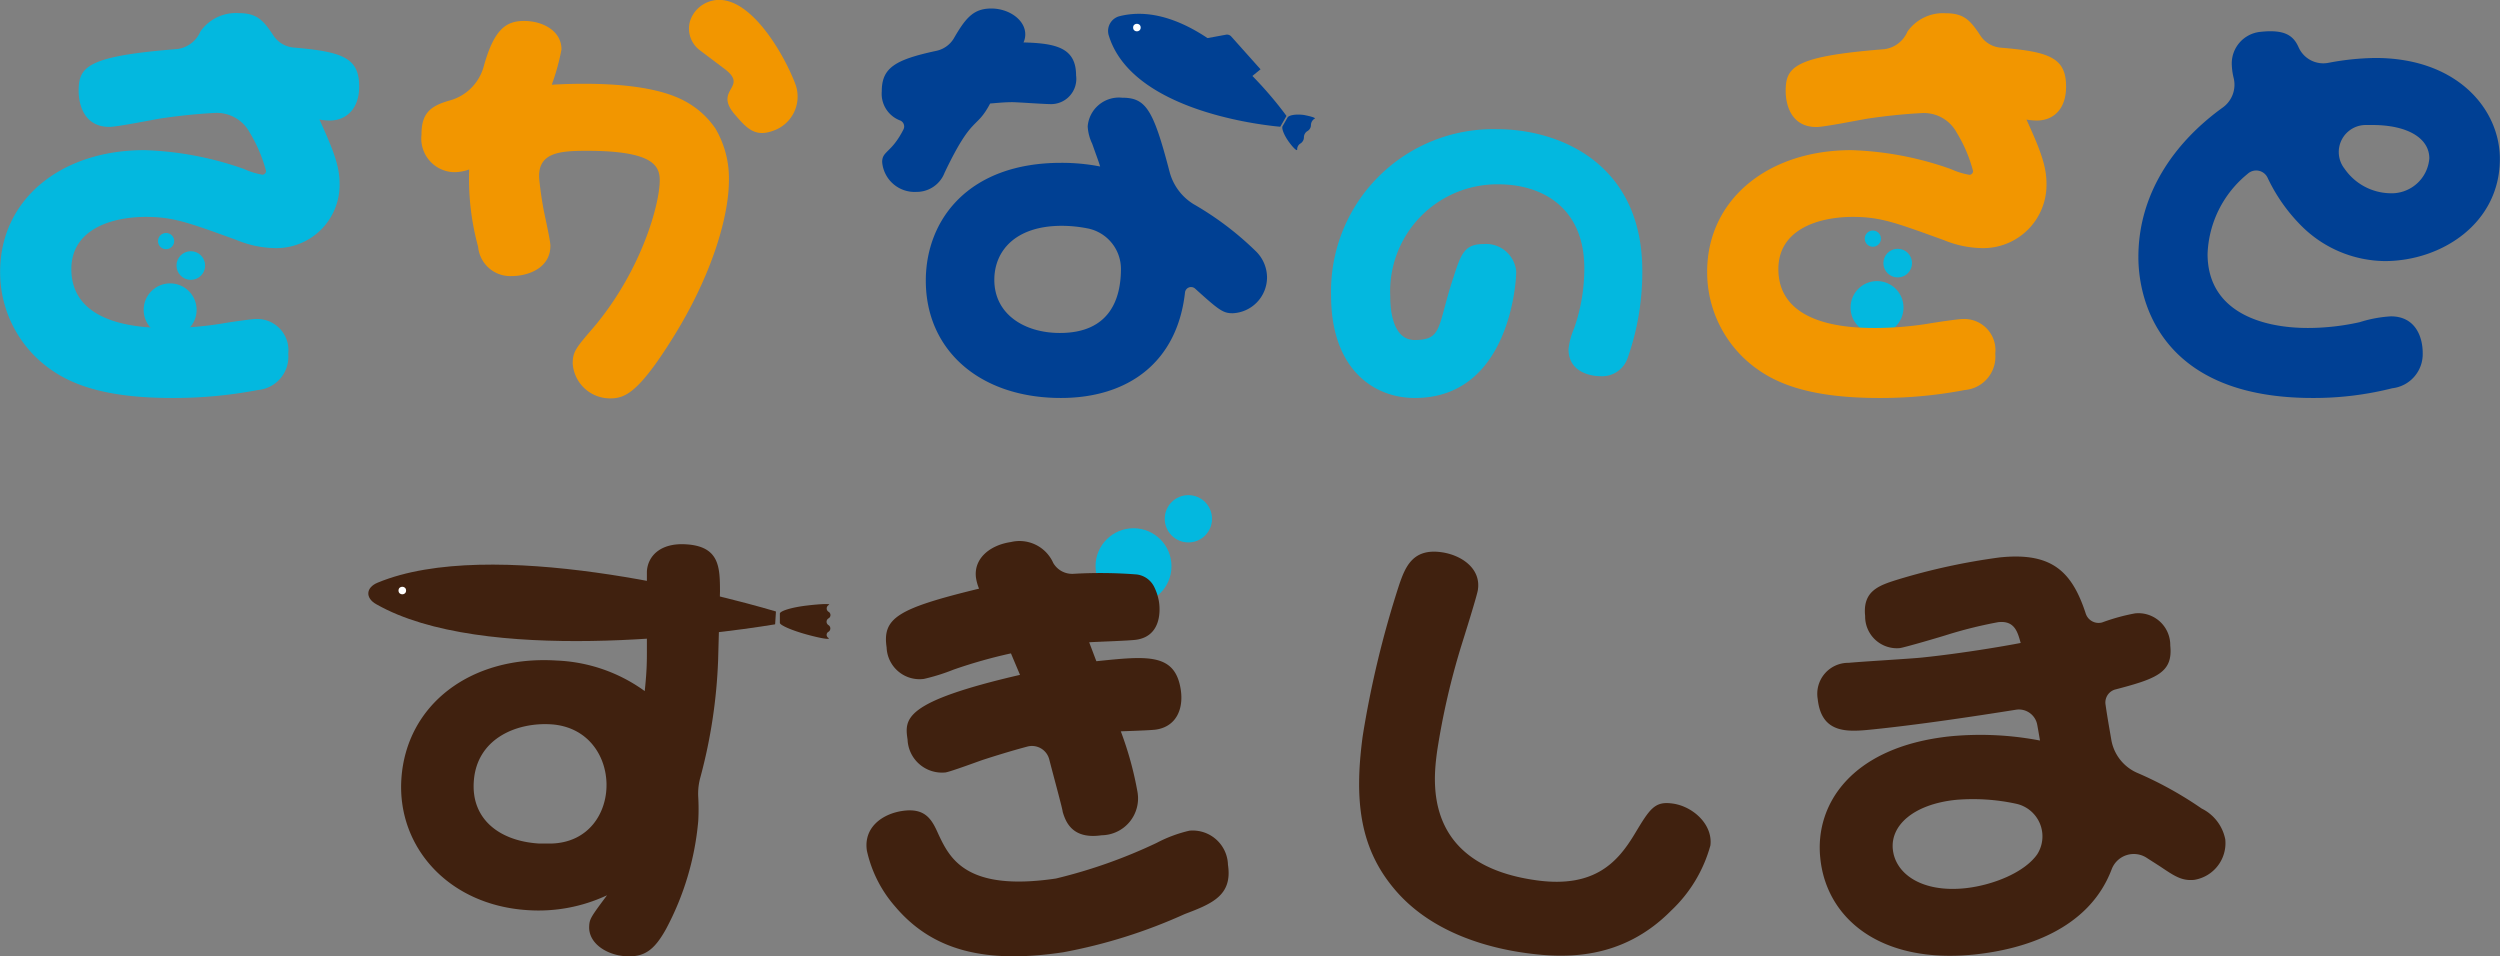
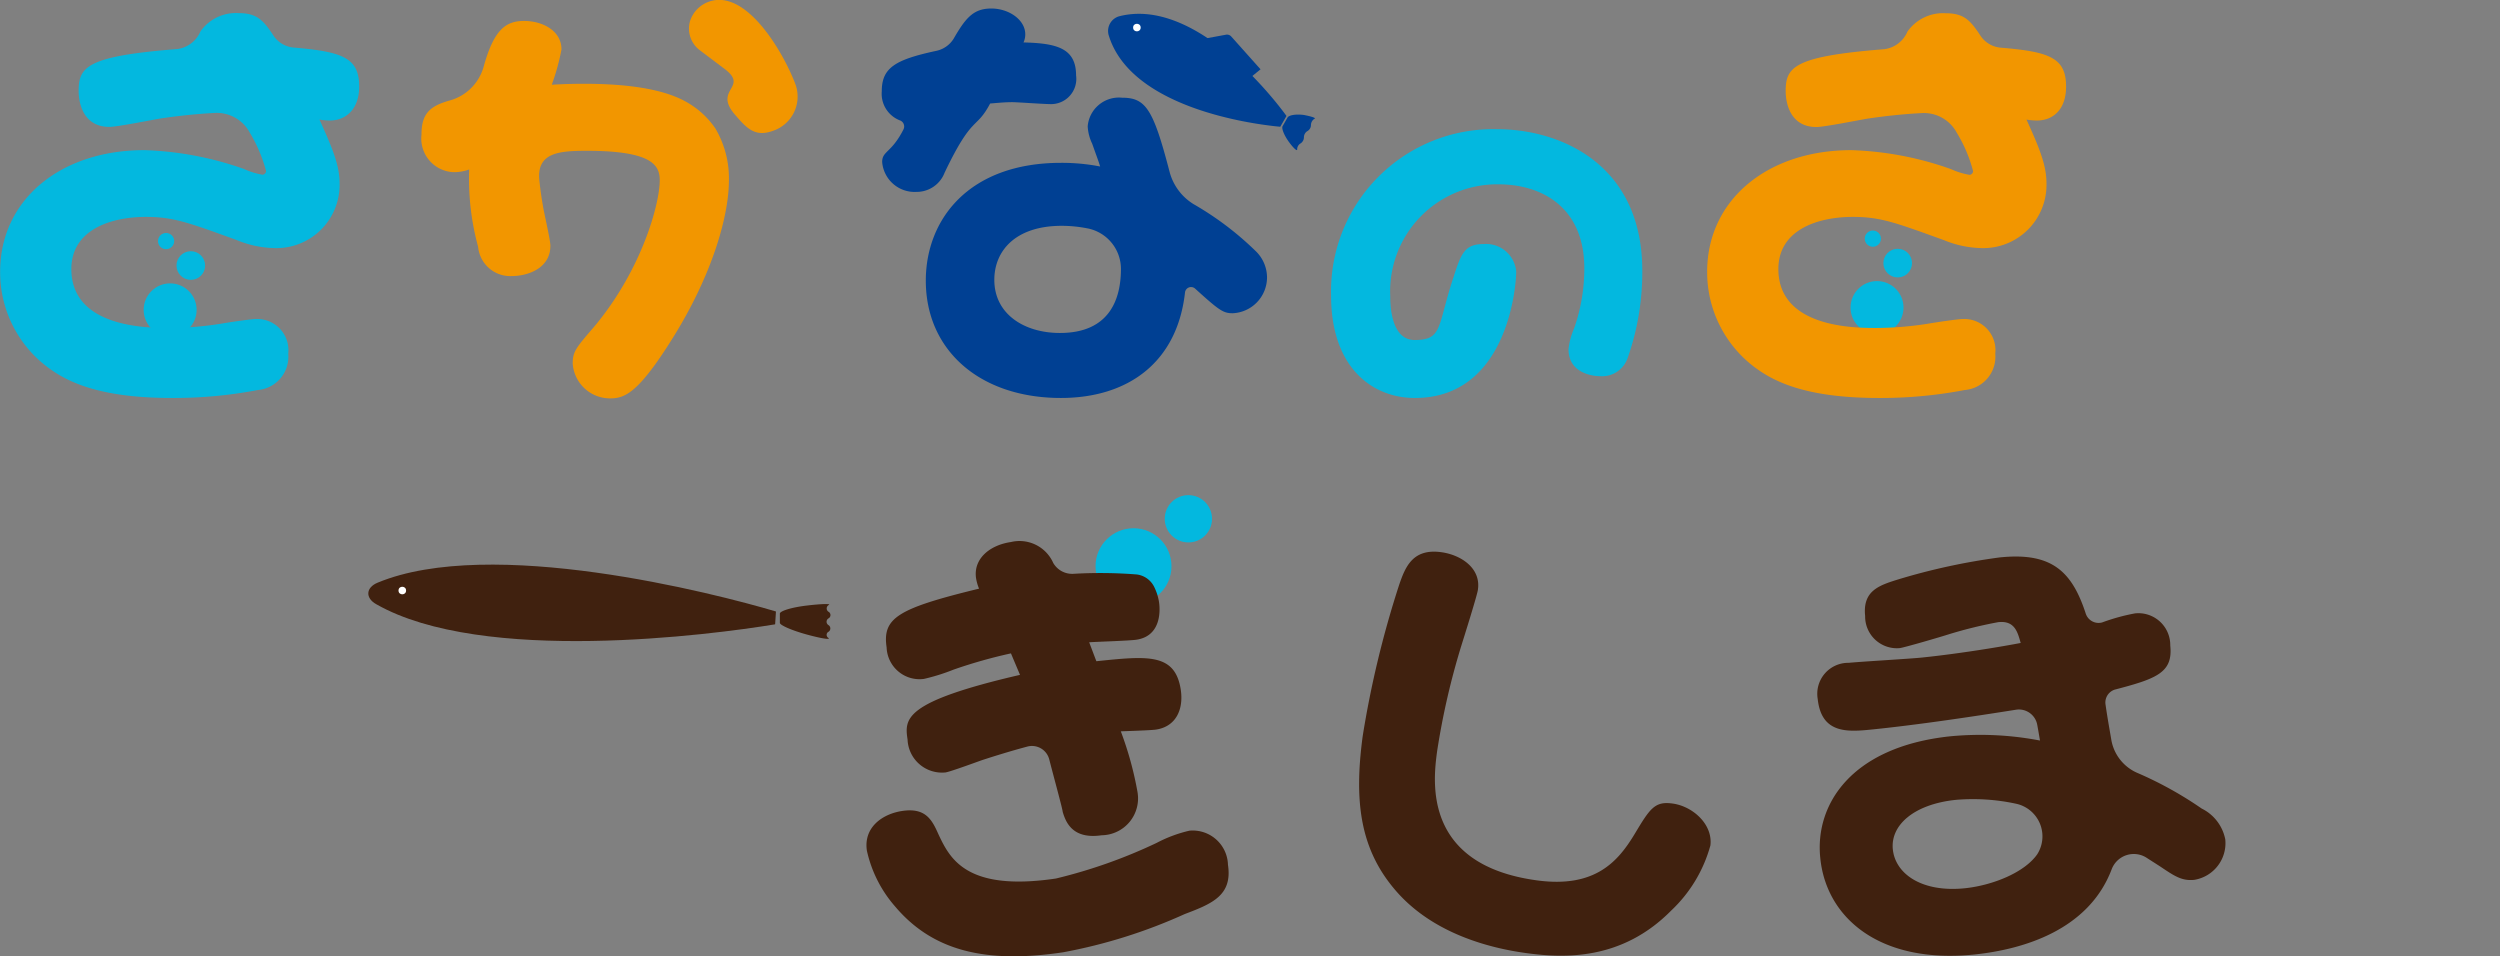
<svg xmlns="http://www.w3.org/2000/svg" id="レイヤー_1" data-name="レイヤー 1" viewBox="0 0 185 70.77">
  <rect x="0" y="0" width="185" height="70.77" fill="#808080" stroke="none" />
  <defs>
    <style>.cls-1{fill:#03b8df;}.cls-2{fill:#004094;}.cls-3{fill:#f29600;}.cls-4{fill:#004093;}.cls-5{fill:#40210f;}.cls-6{fill:#fff;}</style>
  </defs>
  <circle class="cls-1" cx="87.94" cy="38.39" r="1.75" />
  <path class="cls-1" d="M316.84,405.58c0,1.1-.65,9.36-7.5,9.36-3.14,0-6.2-2.23-6.2-7.58a12,12,0,0,1,12.28-12.31c4.67,0,10.75,2.57,10.75,10.48a19.14,19.14,0,0,1-1.09,6.47,2,2,0,0,1-2,1.33c-.68,0-2.37-.27-2.37-2a5.28,5.28,0,0,1,.41-1.53,13.37,13.37,0,0,0,.76-4.45c0-4.47-3.08-6.22-6.36-6.22a7.92,7.92,0,0,0-8,8.3c0,.46,0,3.22,1.8,3.22,2.1,0,1.67-1,2.87-4.62.57-1.77.82-2.48,2.24-2.48A2.24,2.24,0,0,1,316.84,405.58Z" transform="translate(-204.64 -385.49)" />
-   <path class="cls-2" d="M368,404.28c0,4.16,3.8,5.48,7.43,5.48a17.71,17.71,0,0,0,3.83-.43,9.39,9.39,0,0,1,2.31-.43c1.79,0,2.35,1.49,2.35,2.71a2.54,2.54,0,0,1-2.25,2.61,23.66,23.66,0,0,1-5.91.72c-11.09,0-12.88-7-12.88-10.43,0-4.67,2.64-8.48,6.28-11.09a2.08,2.08,0,0,0,.78-2.12,4.8,4.8,0,0,1-.15-1.11,2.35,2.35,0,0,1,2.09-2.34c1.8-.2,2.47.24,2.87,1.17a2,2,0,0,0,2.24,1.11,19.59,19.59,0,0,1,3.43-.35c6.07,0,9.21,3.8,9.21,7.47,0,4.78-4.33,7.56-8.52,7.56a8.86,8.86,0,0,1-6.24-2.68,12.69,12.69,0,0,1-2.44-3.51.93.93,0,0,0-1.47-.26A8,8,0,0,0,368,404.28Zm13.47-4.49a2.8,2.8,0,0,0,2.94-2.58c0-1.48-1.58-2.47-4.22-2.47h-.46a2,2,0,0,0-1.59,3.24A4.2,4.2,0,0,0,381.48,399.79Z" transform="translate(-204.64 -385.49)" />
  <circle class="cls-1" cx="138.9" cy="22.76" r="1.96" />
  <circle class="cls-1" cx="140.43" cy="19.47" r="1.06" />
  <circle class="cls-1" cx="138.59" cy="17.66" r="0.6" />
  <path class="cls-3" d="M357.53,391.9c0,1.68-.95,2.51-2.17,2.51a4.81,4.81,0,0,1-.76-.07c1.09,2.38,1.48,3.5,1.48,4.75a4.68,4.68,0,0,1-4.79,4.76,7.69,7.69,0,0,1-2.8-.59c-3.57-1.29-4.69-1.72-6.74-1.72-2.54,0-5.51.92-5.51,3.86,0,4.36,5.68,4.36,7.26,4.36a25.17,25.17,0,0,0,3.9-.33c.76-.13,2.18-.33,2.44-.33a2.31,2.31,0,0,1,2.45,2.57,2.47,2.47,0,0,1-2.25,2.68,33,33,0,0,1-6.37.59c-5.12,0-7.53-1.09-9-2.14a8.78,8.78,0,0,1-3.7-7.2c0-5.35,4.5-9,10.67-9A24.16,24.16,0,0,1,349,398a5.65,5.65,0,0,0,1.39.43.29.29,0,0,0,.26-.27,10.54,10.54,0,0,0-1.21-2.85,2.76,2.76,0,0,0-2.61-1.45c-1.36.07-2.73.22-4,.41-.6.1-3.21.62-3.77.62-2.18,0-2.28-2.21-2.28-2.64,0-1.78.55-2.59,7.3-3.12a2.16,2.16,0,0,0,1.71-1.3,3.22,3.22,0,0,1,2.81-1.36c1.32,0,1.81.46,2.58,1.64a2,2,0,0,0,1.54.91C356.31,389.32,357.53,389.77,357.53,391.9Z" transform="translate(-204.64 -385.49)" />
  <path class="cls-3" d="M257.58,395a7.25,7.25,0,0,1,1,3.83c0,2.71-1.29,7.13-4.23,11.79-2.51,4-3.5,4.35-4.56,4.35a2.77,2.77,0,0,1-2.77-2.57c0-.89.23-1.16,1.62-2.77,3.5-4.2,4.82-9.05,4.82-10.8,0-1.09-.53-2.18-5.38-2.18h-.05c-2,0-3.68.13-3.48,2.17.06.56.14,1.18.26,1.86.06.46.56,2.54.56,3,0,1.65-1.65,2.24-2.87,2.24a2.39,2.39,0,0,1-2.48-2.17,19.09,19.09,0,0,1-.66-5.72,3.26,3.26,0,0,1-1.16.2,2.49,2.49,0,0,1-2.37-2.77c0-1.57.61-2.12,2.11-2.54a3.59,3.59,0,0,0,2.48-2.46c.76-2.76,1.63-3.42,3-3.42s2.77.72,2.77,2.11a16.41,16.41,0,0,1-.72,2.61c1.19-.07,2-.07,2.41-.07,4.76,0,6.75.86,7.7,1.43A6.36,6.36,0,0,1,257.58,395Z" transform="translate(-204.64 -385.49)" />
  <circle class="cls-1" cx="12.59" cy="22.93" r="1.96" />
  <circle class="cls-1" cx="14.12" cy="19.65" r="1.06" />
  <circle class="cls-1" cx="12.29" cy="17.84" r="0.6" />
  <path class="cls-1" d="M231.22,391.9c0,1.68-1,2.51-2.18,2.51a4.94,4.94,0,0,1-.76-.07c1.09,2.38,1.49,3.5,1.49,4.75a4.68,4.68,0,0,1-4.79,4.76,7.73,7.73,0,0,1-2.81-.59c-3.56-1.29-4.69-1.72-6.73-1.72-2.55,0-5.52.92-5.52,3.86,0,4.36,5.68,4.36,7.27,4.36a24.87,24.87,0,0,0,3.89-.33c.76-.13,2.18-.33,2.45-.33a2.31,2.31,0,0,1,2.44,2.57,2.47,2.47,0,0,1-2.24,2.68,33.09,33.09,0,0,1-6.38.59c-5.12,0-7.53-1.09-9-2.14a8.78,8.78,0,0,1-3.7-7.2c0-5.35,4.49-9,10.67-9a24.3,24.3,0,0,1,7.36,1.39,5.65,5.65,0,0,0,1.39.43.29.29,0,0,0,.26-.27,10.88,10.88,0,0,0-1.21-2.85,2.77,2.77,0,0,0-2.62-1.45c-1.35.07-2.72.22-4,.41-.59.1-3.2.62-3.76.62-2.18,0-2.28-2.21-2.28-2.64,0-1.78.54-2.59,7.29-3.12a2.16,2.16,0,0,0,1.72-1.3,3.2,3.2,0,0,1,2.81-1.36c1.31,0,1.81.46,2.58,1.64a2,2,0,0,0,1.53.91C230,389.32,231.22,389.77,231.22,391.9Z" transform="translate(-204.64 -385.49)" />
  <path class="cls-4" d="M278,386.12c1.29,0,2.51.83,2.51,1.91a1.41,1.41,0,0,1-.13.6c2.47.06,3.89.43,3.89,2.44a1.87,1.87,0,0,1-2,2.12c-.43,0-2.35-.14-2.74-.14-.57,0-1.23.07-1.62.1-1.06,2-1.29.76-3.37,5.12a2.21,2.21,0,0,1-2.08,1.42,2.41,2.41,0,0,1-2.54-2.21c0-.83.69-.66,1.58-2.42a.48.48,0,0,0-.29-.67,2.11,2.11,0,0,1-1.32-2.13c0-1.73.94-2.34,4-3a2,2,0,0,0,1.31-.89C276.09,386.83,276.66,386.12,278,386.12Zm5.15,28.82c-6,0-10-3.53-10-8.68,0-4.52,3.17-8.72,10-8.72a14.9,14.9,0,0,1,2.9.27c-.13-.43-.19-.56-.59-1.69a3.34,3.34,0,0,1-.33-1.28,2.32,2.32,0,0,1,2.54-2.12c1.76,0,2.31.84,3.52,5.49a4,4,0,0,0,1.78,2.39,22.91,22.91,0,0,1,4.57,3.45,2.73,2.73,0,0,1,.86,1.95,2.66,2.66,0,0,1-2.54,2.67c-.71,0-1-.21-2.79-1.83a.45.45,0,0,0-.74.3C291.75,412.31,288.11,414.94,283.14,414.94Zm.07-12.74c-3.47,0-5,1.88-5,4,0,2.55,2.24,3.93,4.85,3.93,3.73,0,4.52-2.57,4.52-4.75h0a3.06,3.06,0,0,0-2.53-3A9.93,9.93,0,0,0,283.21,402.2Z" transform="translate(-204.64 -385.49)" />
  <path class="cls-4" d="M299.38,394.87c-2.49-.23-11.16-1.52-12.71-6.82a1.13,1.13,0,0,1,.77-1.35c5.35-1.39,10.93,5.35,12.4,7.37Z" transform="translate(-204.64 -385.49)" />
  <path class="cls-4" d="M301.14,394c-.57-.08-1.13,0-1.23.2l-.36.63c-.09.16.12.68.46,1.15s.63.73.62.57a.51.51,0,0,1,.24-.44.54.54,0,0,0,.26-.46.54.54,0,0,1,.26-.46.51.51,0,0,0,.26-.45.56.56,0,0,1,.26-.46C302.06,394.23,301.71,394.11,301.14,394Z" transform="translate(-204.64 -385.49)" />
  <path class="cls-4" d="M293.45,388.41l1.9-.35a.42.42,0,0,1,.41.14l2.16,2.42-.64.52Z" transform="translate(-204.64 -385.49)" />
  <path class="cls-5" d="M325.59,447.23c1.14-1.9,1.49-2.46,2.81-2.28,1.51.2,3,1.55,2.81,3.1a10.39,10.39,0,0,1-2.9,4.82c-3.66,3.71-7.92,3.53-10.72,3.15s-6.9-1.47-9.61-4.56-3.15-6.67-2.5-11.5a73.82,73.82,0,0,1,2.71-11.23c.45-1.3,1-2.66,3.09-2.38,1.49.2,2.94,1.19,2.73,2.74,0,.28-1.1,3.76-1.24,4.21a54.55,54.55,0,0,0-1.78,7.76c-.29,2.15-1.13,8.43,7.4,9.58C322.7,451.22,324.38,449.22,325.59,447.23Z" transform="translate(-204.64 -385.49)" />
  <path class="cls-5" d="M360.88,440.25a3.27,3.27,0,0,0,1.89,2.42,27.43,27.43,0,0,1,4.79,2.65,3.24,3.24,0,0,1,1.75,2.28,2.75,2.75,0,0,1-2.3,3c-.92.09-1.46-.28-2.53-1l-1-.64a1.75,1.75,0,0,0-2.57.84c-1.7,4.52-6.55,5.94-10.13,6.32-7,.73-11-2.68-11.44-7.14-.41-3.93,2.26-8.21,9.58-9a23.42,23.42,0,0,1,6.68.31c-.07-.4-.13-.77-.2-1.14a1.38,1.38,0,0,0-1.58-1.14c-3.39.54-7.32,1.12-10.53,1.45-1.84.19-3.86.4-4.14-2.25a2.29,2.29,0,0,1,2.3-2.67c.74-.08,4.55-.3,5.4-.39,3-.31,6.13-.85,7.32-1.08-.23-.84-.46-1.67-1.66-1.54a32.41,32.41,0,0,0-3.73.92c-.66.21-3.16.94-3.55,1a2.35,2.35,0,0,1-2.57-2.38c-.19-1.84,1-2.25,2.37-2.68a47.24,47.24,0,0,1,7.58-1.65c3.83-.4,5.35,1,6.38,4.17a1,1,0,0,0,1.21.64,14.86,14.86,0,0,1,2.43-.67,2.36,2.36,0,0,1,2.61,2.38c.21,2-1,2.45-4.1,3.26a1,1,0,0,0-.69,1.11C360.61,438.74,360.77,439.59,360.88,440.25Zm-11.51,4.43c-3.08.32-4.85,1.86-4.66,3.67s2.15,3.2,5.34,2.87c2-.21,4.39-1.14,5.35-2.52v0a2.47,2.47,0,0,0-1.6-3.74A15.05,15.05,0,0,0,349.37,444.68Z" transform="translate(-204.64 -385.49)" />
  <path class="cls-5" d="M262,431.69c-4.73.78-21.66,3-29.52-1.49-.82-.46-.77-1.23.1-1.59,8.37-3.48,24.9.77,29.48,2.13Z" transform="translate(-204.64 -385.49)" />
  <path class="cls-5" d="M264.35,430.3c-1.11.13-2,.4-2,.6l0,.68c0,.17.86.55,1.94.85s1.83.42,1.66.27a.26.26,0,0,1,0-.46.29.29,0,0,0,0-.49.29.29,0,0,1,0-.5.28.28,0,0,0,0-.49.29.29,0,0,1,0-.49C266.21,430.15,265.46,430.17,264.35,430.3Z" transform="translate(-204.64 -385.49)" />
-   <path class="cls-5" d="M255.41,425.77c-1.88-.12-2.83.85-2.9,2,0,.28,0,.5,0,.86v5c0,.78,0,1.49-.16,3a11.91,11.91,0,0,0-6.52-2.26c-6.35-.4-11.14,3.26-11.49,8.79-.31,5,3.48,9.31,9.34,9.68a11.94,11.94,0,0,0,5.88-1.1c-1.17,1.57-1.29,1.74-1.32,2.27-.08,1.28,1.29,2.15,2.68,2.24s2.13-.44,3-2a20.8,20.8,0,0,0,2.39-8,15.61,15.61,0,0,0,0-1.78,4.47,4.47,0,0,1,.17-1.5,38.73,38.73,0,0,0,1.3-8.61l.14-5.12C257.91,427.49,257.9,425.92,255.41,425.77Zm-9.9,22.14c-.31,0-.62,0-1,0-2.87-.18-5-1.77-4.81-4.58.2-3.16,3.13-4.4,5.72-4.24h0C250.87,439.45,250.88,447.69,245.51,447.91Z" transform="translate(-204.64 -385.49)" />
  <circle class="cls-1" cx="83.88" cy="41.9" r="2.81" />
  <path class="cls-5" d="M274.1,447.26c.84,1.78,2.07,4.22,8.68,3.24a38.11,38.11,0,0,0,7.46-2.64,10,10,0,0,1,2.42-.9,2.61,2.61,0,0,1,2.85,2.53c.34,2.25-1.16,2.87-3.2,3.64a39,39,0,0,1-9,2.83c-5.7.85-9.64-.08-12.44-3.4a9.31,9.31,0,0,1-2.08-4.12c-.26-1.72,1.14-2.72,2.62-2.94C273.16,445.24,273.62,446.18,274.1,447.26ZM288.76,428a1.67,1.67,0,0,1,1.29.92,3.9,3.9,0,0,1,.36,1.14c.11.77.08,2.51-1.68,2.77-.56.08-3,.15-3.49.19l.53,1.4c3.79-.39,5.84-.62,6.25,2.13.21,1.44-.36,2.71-1.84,2.93-.42.06-2.21.11-2.6.13a25.18,25.18,0,0,1,1.23,4.46,2.73,2.73,0,0,1-2.65,3.23c-2.18.32-2.66-1-2.88-1.73,0-.17-.61-2.39-1-3.9a1.32,1.32,0,0,0-1.63-.93c-1.09.29-2.33.67-3.34,1-.37.13-2.35.86-2.7.91a2.55,2.55,0,0,1-2.81-2.43c-.23-1.55-.31-2.79,8.32-4.79l-.67-1.59a36.69,36.69,0,0,0-4.24,1.2,14.92,14.92,0,0,1-2.2.69,2.44,2.44,0,0,1-2.76-2.33c-.32-2.18.8-2.88,6.84-4.35a3.42,3.42,0,0,1-.22-.76c-.22-1.44,1-2.46,2.58-2.69a2.73,2.73,0,0,1,3.13,1.55,1.62,1.62,0,0,0,1.53.8A34.42,34.42,0,0,1,288.76,428Z" transform="translate(-204.64 -385.49)" />
  <path class="cls-3" d="M256.43,389.21a2,2,0,0,1-.72-2.18,2.25,2.25,0,0,1,1.35-1.4c2.8-1.05,5.58,3.8,6.44,6.09a2.67,2.67,0,0,1-1.63,3.44c-1.39.52-2-.21-2.89-1.24-1.53-1.83,1.06-1.95-.68-3.3Z" transform="translate(-204.64 -385.49)" />
  <circle class="cls-6" cx="84.13" cy="2.04" r="0.28" />
  <circle class="cls-6" cx="29.77" cy="43.7" r="0.28" />
</svg>